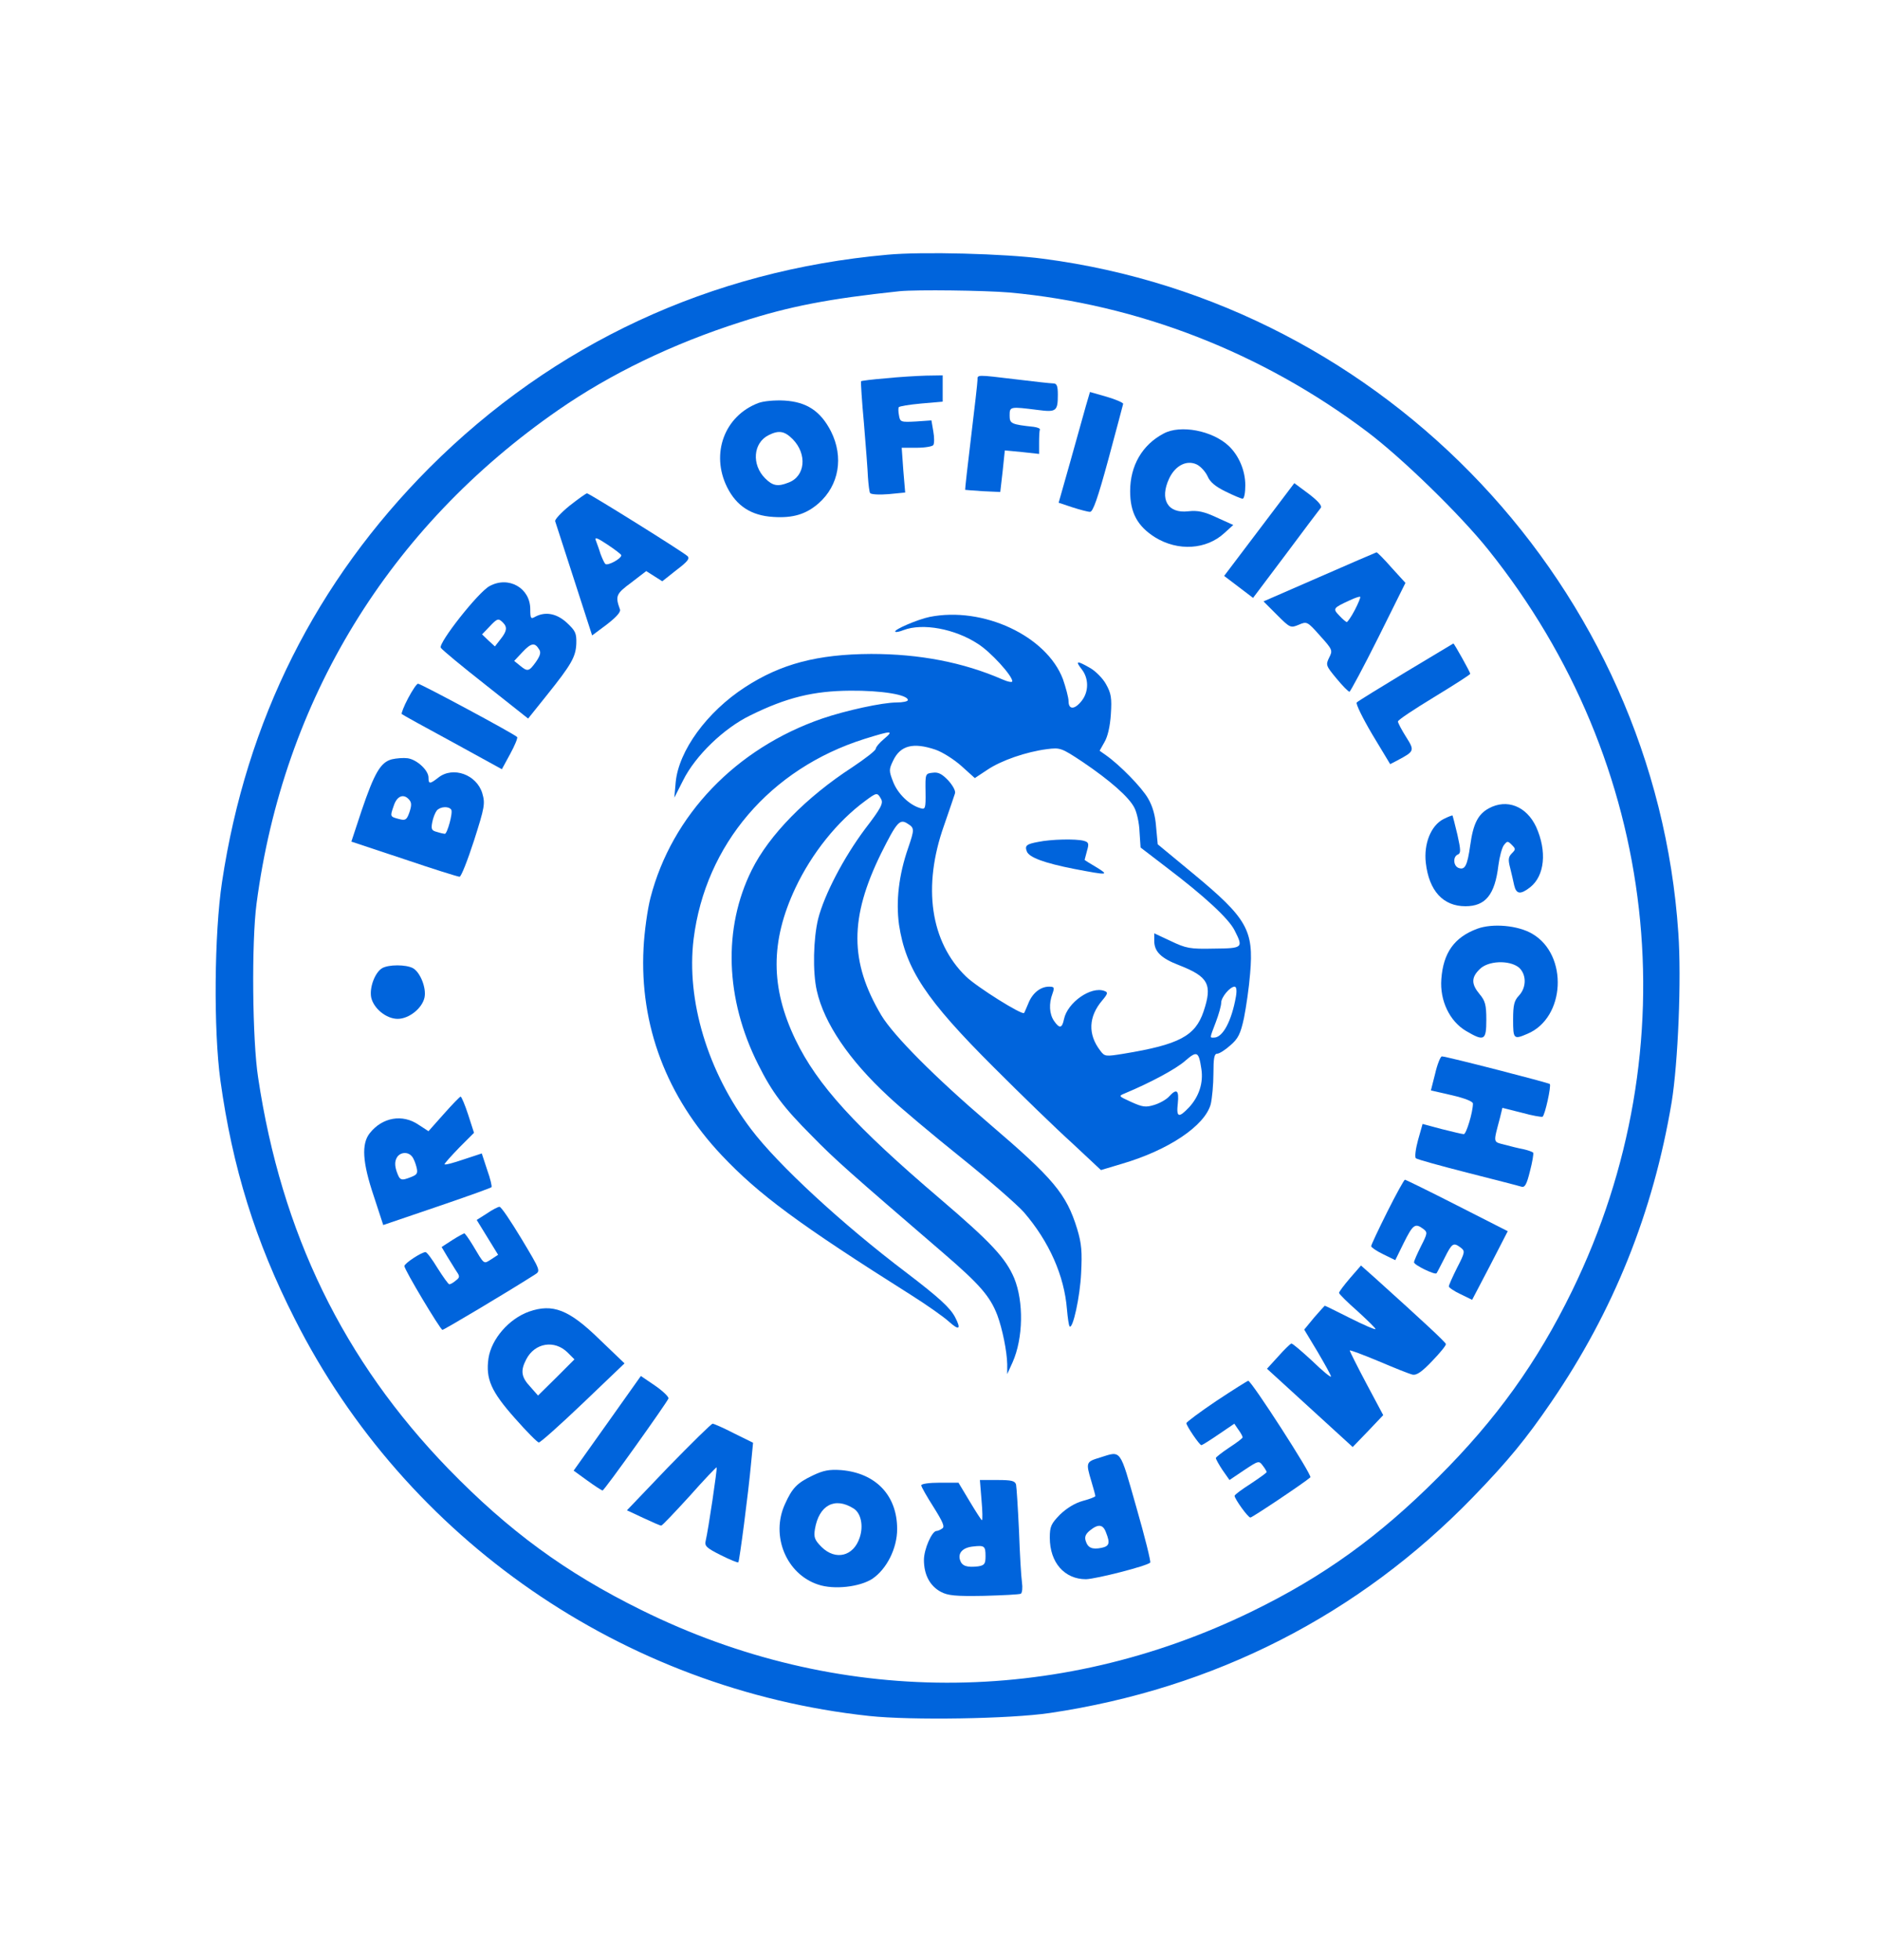
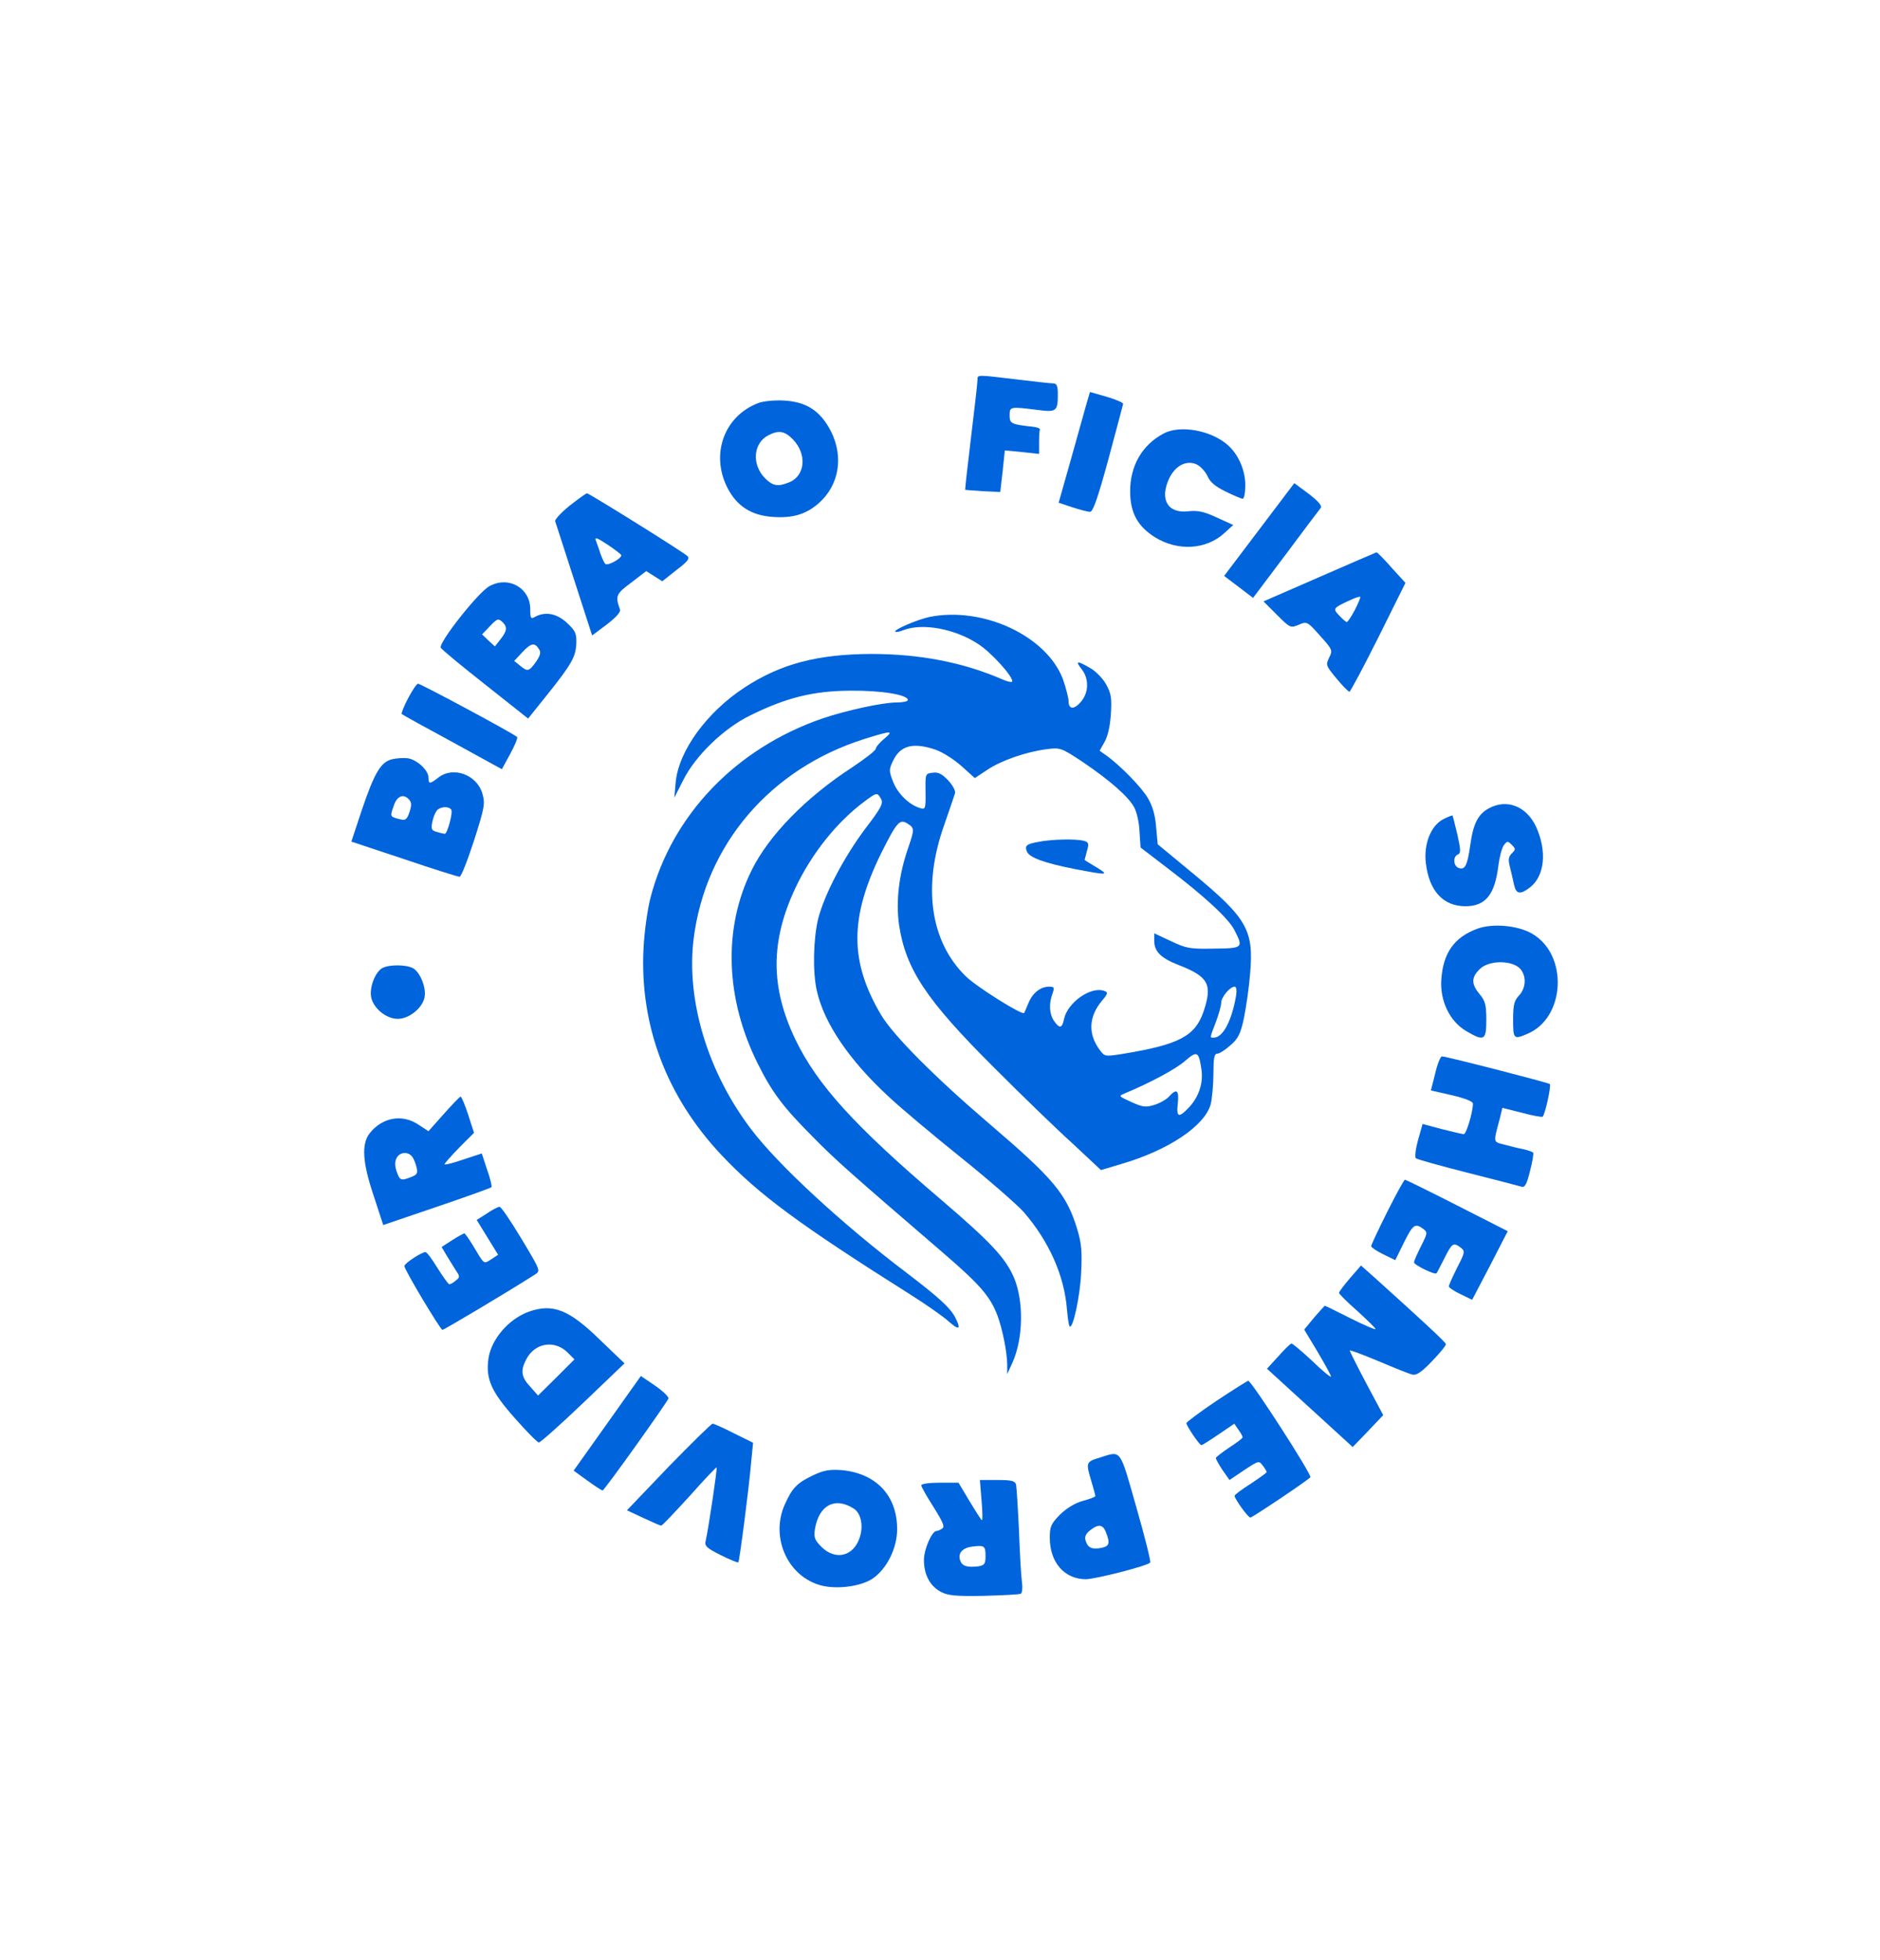
<svg xmlns="http://www.w3.org/2000/svg" width="236" height="246" viewBox="0 0 236 246" fill="none">
-   <path d="M111.411 31.97C89.189 33.955 69.489 43.142 53.924 58.69C39.669 72.992 30.929 90.391 27.869 110.717C26.895 117.178 26.794 129.259 27.668 135.62C29.181 146.523 32.038 155.778 37.014 165.57C50.965 193.199 78.23 212.045 109.091 215.376C114.369 215.948 126.808 215.746 131.783 215.006C152.459 211.944 170.579 202.689 184.9 187.916C189.304 183.373 191.59 180.579 194.717 176.003C202.55 164.561 207.525 152.177 209.845 138.346C210.652 133.365 211.089 122.899 210.685 117.111C207.794 73.901 174.075 38.095 130.943 32.475C126.169 31.835 115.714 31.566 111.411 31.97ZM126.741 36.715C142.877 38.196 158.443 44.253 171.655 54.214C176.025 57.512 183.287 64.579 186.817 68.988C208.265 95.741 212.299 131.379 197.339 162.037C192.969 170.988 187.825 178.156 180.53 185.425C173.1 192.863 166.141 197.877 157.165 202.252C132.59 214.232 104.99 214.198 80.516 202.083C70.968 197.372 63.875 192.156 56.31 184.382C43.099 170.753 35.333 154.768 32.408 135.283C31.668 130.572 31.567 118.221 32.206 113.409C35.568 87.867 48.814 66.195 70.094 51.455C76.65 46.912 84.449 43.142 92.988 40.417C99.14 38.431 104.082 37.489 112.957 36.547C115.142 36.345 123.513 36.446 126.741 36.715Z" fill="#0064DC" />
-   <path d="M111.175 47.484C109.528 47.618 108.15 47.787 108.083 47.854C108.049 47.921 108.183 50.277 108.452 53.137C108.688 55.964 108.923 59.027 108.957 59.935C109.024 60.844 109.125 61.719 109.226 61.887C109.36 62.055 110.335 62.123 111.545 62.022L113.63 61.82L113.394 59.027L113.193 56.2H115.075C116.117 56.2 117.059 56.032 117.16 55.863C117.294 55.661 117.294 54.887 117.16 54.147L116.924 52.767L114.974 52.902C113.092 53.003 112.991 52.969 112.856 52.161C112.756 51.69 112.756 51.219 112.823 51.118C112.89 50.984 114.168 50.782 115.647 50.647L118.336 50.411V48.763V47.114L116.252 47.147C115.075 47.181 112.789 47.316 111.175 47.484Z" fill="#0064DC" />
  <path d="M122.707 47.686C122.707 48.022 122.337 51.253 121.9 54.854C121.463 58.455 121.127 61.45 121.16 61.483C121.16 61.483 122.169 61.584 123.379 61.651L125.564 61.752L125.867 59.127L126.136 56.536L128.287 56.738L130.439 56.974V55.56C130.439 54.82 130.472 54.08 130.54 53.911C130.573 53.777 130.237 53.642 129.766 53.575C126.942 53.272 126.741 53.171 126.741 52.161C126.741 51.017 126.774 51.017 130.271 51.455C132.59 51.758 132.792 51.623 132.792 49.536C132.792 48.426 132.658 48.123 132.221 48.123C131.884 48.123 129.8 47.888 127.581 47.618C122.538 47.013 122.707 47.013 122.707 47.686Z" fill="#0064DC" />
  <path d="M136.322 50.916C136.053 51.892 135.179 55.022 134.372 57.882L132.893 63.099L134.607 63.671C135.549 63.974 136.557 64.243 136.826 64.243C137.196 64.276 137.801 62.56 139.146 57.613C140.121 53.979 140.961 50.849 140.995 50.681C140.995 50.546 140.087 50.142 138.944 49.806L136.826 49.2L136.322 50.916Z" fill="#0064DC" />
  <path d="M95.207 50.58C90.937 52.195 89.189 56.94 91.273 61.147C92.45 63.502 94.299 64.714 97.056 64.882C99.544 65.05 101.191 64.546 102.771 63.166C105.326 60.911 105.931 57.378 104.317 54.147C103.006 51.589 101.258 50.445 98.468 50.277C97.224 50.21 95.846 50.344 95.207 50.58ZM99.51 55.123C101.359 57.007 101.09 59.801 98.972 60.575C97.627 61.113 96.989 60.978 96.047 60.036C94.333 58.32 94.534 55.594 96.484 54.618C97.762 53.979 98.468 54.08 99.51 55.123Z" fill="#0064DC" />
  <path d="M146.071 54.416C143.382 55.83 141.869 58.454 141.869 61.651C141.869 64.377 142.81 66.06 144.995 67.44C147.887 69.223 151.45 68.988 153.703 66.901L154.812 65.892L152.728 64.949C151.148 64.209 150.341 64.041 149.164 64.175C146.576 64.478 145.533 62.661 146.777 60.036C147.55 58.421 148.962 57.714 150.206 58.286C150.711 58.522 151.316 59.195 151.585 59.767C151.887 60.507 152.593 61.079 153.837 61.685C154.846 62.19 155.821 62.594 155.989 62.594C156.19 62.594 156.325 61.82 156.325 60.911C156.325 59.06 155.518 57.176 154.24 55.964C152.19 54.046 148.189 53.272 146.071 54.416Z" fill="#0064DC" />
  <path d="M158.073 66.464L153.669 72.286L155.484 73.665L157.3 75.045L161.401 69.593C163.654 66.565 165.637 63.94 165.805 63.738C165.973 63.469 165.469 62.897 164.292 61.988L162.477 60.642L158.073 66.464Z" fill="#0064DC" />
  <path d="M71.506 63.469C70.43 64.344 69.623 65.219 69.691 65.421C69.758 65.622 70.834 68.92 72.078 72.79L74.33 79.757L76.179 78.377C77.356 77.468 77.961 76.795 77.826 76.492C77.221 74.81 77.322 74.54 79.238 73.127L81.121 71.68L82.129 72.319L83.138 72.959L84.92 71.545C86.298 70.502 86.634 70.098 86.298 69.795C85.727 69.257 73.96 61.921 73.691 61.921C73.557 61.921 72.582 62.627 71.506 63.469ZM77.994 69.694C77.994 70.132 76.246 71.074 75.977 70.771C75.843 70.637 75.574 70.031 75.372 69.493C75.204 68.92 74.935 68.214 74.801 67.844C74.599 67.372 74.935 67.473 76.246 68.348C77.221 68.988 77.994 69.593 77.994 69.694Z" fill="#0064DC" />
  <path d="M165.637 72.42L158.611 75.483L160.292 77.165C161.939 78.814 162.006 78.848 163.048 78.41C164.057 77.973 164.124 78.007 165.704 79.79C167.284 81.54 167.318 81.641 166.847 82.55C166.41 83.458 166.444 83.559 167.755 85.141C168.528 86.083 169.268 86.823 169.402 86.823C169.503 86.823 171.15 83.761 173.033 79.992L176.428 73.161L174.68 71.242C173.739 70.165 172.899 69.324 172.798 69.324C172.697 69.358 169.47 70.738 165.637 72.42ZM170.075 76.559C169.638 77.401 169.167 78.074 169.066 78.074C168.965 78.074 168.528 77.704 168.125 77.266C167.284 76.391 167.318 76.324 169.436 75.348C170.075 75.045 170.68 74.843 170.747 74.911C170.814 74.978 170.512 75.718 170.075 76.559Z" fill="#0064DC" />
  <path d="M61.454 73.564C60.042 74.305 54.966 80.766 55.336 81.305C55.504 81.574 58.025 83.66 60.983 85.982L66.295 90.189L68.615 87.295C71.741 83.391 72.279 82.449 72.346 80.766C72.38 79.487 72.246 79.184 71.17 78.175C69.892 76.997 68.48 76.728 67.203 77.401C66.631 77.737 66.564 77.636 66.564 76.459C66.564 73.8 63.841 72.252 61.454 73.564ZM63.135 78.141C63.707 78.713 63.639 79.218 62.833 80.228L62.127 81.136L61.32 80.396L60.513 79.622L61.42 78.68C62.429 77.603 62.563 77.569 63.135 78.141ZM67.674 81.506C67.942 81.877 67.808 82.314 67.27 83.088C66.396 84.3 66.228 84.333 65.253 83.526L64.547 82.954L65.589 81.843C66.665 80.699 67.136 80.598 67.674 81.506Z" fill="#0064DC" />
  <path d="M116.689 77.434C115.21 77.737 112.15 79.05 112.386 79.285C112.453 79.386 112.924 79.285 113.428 79.084C115.815 78.175 119.849 78.915 122.74 80.8C124.354 81.809 127.077 84.804 127.077 85.511C127.077 85.679 126.505 85.578 125.833 85.275C120.891 83.122 115.411 82.079 109.36 82.079C102.603 82.112 98.031 83.324 93.526 86.251C88.752 89.347 85.189 94.227 84.819 98.198L84.651 100.116L85.76 97.929C87.307 94.833 90.87 91.4 94.198 89.785C98.77 87.53 102.132 86.723 106.738 86.689C110.638 86.655 113.966 87.194 113.966 87.867C113.966 88.035 113.327 88.17 112.554 88.17C110.772 88.17 106.166 89.179 103.208 90.189C92.383 93.924 84.348 102.304 81.659 112.669C81.289 114.082 80.885 116.943 80.785 118.995C80.28 128.687 83.676 137.673 90.601 145.009C95.24 149.922 100.283 153.657 114.369 162.542C116.285 163.753 118.403 165.234 119.109 165.873C120.421 167.051 120.689 166.849 119.883 165.301C119.244 164.123 117.899 162.878 113.798 159.749C105.696 153.624 97.627 146.153 94.299 141.744C88.819 134.543 86.13 125.524 87.071 117.851C88.55 106.005 96.686 96.482 108.52 92.746C111.982 91.669 112.251 91.669 110.974 92.746C110.402 93.218 109.932 93.79 109.932 93.992C109.898 94.227 108.587 95.237 106.973 96.314C101.225 100.049 96.552 104.794 94.366 109.202C90.736 116.505 91.038 125.389 95.173 133.601C96.921 137.1 98.333 138.985 101.964 142.619C104.855 145.581 106.704 147.196 118.437 157.292C123.009 161.229 124.287 162.71 125.194 165.066C125.833 166.782 126.405 169.609 126.438 171.224V172.469L127.111 170.989C128.455 167.96 128.523 163.383 127.312 160.422C126.236 157.898 124.421 155.946 118 150.46C107.343 141.374 102.603 136.192 99.846 130.471C96.72 123.942 96.686 118.188 99.846 111.457C101.897 107.116 105.091 103.111 108.621 100.52C110.066 99.443 110.133 99.443 110.604 100.285C110.907 100.823 110.604 101.429 108.587 104.054C105.897 107.654 103.477 112.299 102.704 115.327C102.099 117.818 101.998 121.99 102.536 124.346C103.443 128.418 106.603 133.062 111.478 137.572C112.924 138.951 117.059 142.418 120.622 145.278C124.186 148.138 127.716 151.234 128.523 152.143C131.716 155.845 133.599 160.119 133.935 164.325C134.036 165.436 134.17 166.378 134.271 166.479C134.675 166.883 135.582 162.744 135.717 159.782C135.851 157.124 135.784 156.114 135.213 154.23C133.868 149.855 132.254 147.937 124.219 141.071C117.328 135.182 112.184 130 110.638 127.442C106.637 120.712 106.637 115.193 110.604 107.116C112.587 103.145 112.957 102.741 113.932 103.381C114.806 103.919 114.806 104.087 113.999 106.443C112.823 109.842 112.453 113.106 112.856 116.068C113.697 121.62 116.218 125.457 124.724 133.937C128.153 137.37 132.59 141.677 134.607 143.494L138.205 146.86L140.793 146.086C146.676 144.369 151.248 141.307 151.988 138.581C152.156 137.841 152.324 136.124 152.324 134.745C152.324 132.827 152.425 132.254 152.795 132.254C153.064 132.254 153.803 131.783 154.442 131.211C155.417 130.37 155.72 129.798 156.157 127.779C156.426 126.433 156.795 123.942 156.93 122.192C157.401 116.741 156.56 115.26 149.769 109.64L145.332 105.972L145.13 103.818C145.029 102.371 144.693 101.193 144.121 100.217C143.315 98.804 140.524 95.977 138.843 94.799L138.036 94.227L138.642 93.15C139.045 92.477 139.348 91.198 139.448 89.65C139.583 87.597 139.482 87.025 138.843 85.881C138.44 85.141 137.532 84.232 136.826 83.829C135.179 82.886 134.944 82.92 135.784 83.997C136.692 85.141 136.692 86.823 135.784 87.968C134.91 89.078 134.137 89.112 134.137 88.001C134.137 87.564 133.801 86.319 133.431 85.242C131.38 79.824 123.413 76.088 116.689 77.434ZM117.428 94.093C118.303 94.395 119.748 95.304 120.689 96.145L122.37 97.66L123.95 96.616C125.699 95.439 128.825 94.362 131.447 94.025C133.095 93.823 133.229 93.857 135.919 95.641C139.348 97.963 141.734 100.049 142.407 101.395C142.709 101.967 143.012 103.313 143.046 104.39L143.18 106.376L146.475 108.9C151.215 112.5 154.24 115.294 154.98 116.774C156.089 118.962 156.056 119.029 152.358 119.063C149.366 119.13 148.895 119.029 146.979 118.12L144.895 117.144V118.087C144.895 119.433 145.735 120.274 148.021 121.149C151.719 122.596 152.223 123.572 151.08 126.971C150.038 130.033 148.021 131.11 141.062 132.254C138.776 132.625 138.675 132.625 138.104 131.851C136.557 129.831 136.625 127.61 138.373 125.558C139.079 124.716 139.112 124.548 138.642 124.38C136.961 123.74 134.002 125.827 133.565 127.913C133.33 129.091 132.994 129.125 132.321 128.149C131.716 127.274 131.649 125.961 132.12 124.716C132.389 123.942 132.355 123.841 131.683 123.841C130.607 123.841 129.598 124.649 129.094 125.928C128.825 126.534 128.623 127.072 128.556 127.139C128.354 127.476 122.606 123.875 121.261 122.563C116.79 118.221 115.781 111.289 118.504 103.616C119.177 101.698 119.782 99.881 119.883 99.578C119.983 99.275 119.614 98.602 119.042 97.963C118.269 97.155 117.798 96.886 117.092 96.987C116.151 97.088 116.151 97.121 116.185 99.376C116.218 101.53 116.151 101.631 115.512 101.429C114.134 101.025 112.688 99.612 112.117 98.131C111.579 96.751 111.579 96.583 112.117 95.472C113.025 93.554 114.638 93.15 117.428 94.093ZM155.148 125.086C154.61 128.149 153.501 130.235 152.391 130.235C151.854 130.235 151.82 130.404 152.627 128.283C152.997 127.308 153.299 126.231 153.299 125.86C153.299 125.154 154.409 123.841 154.98 123.841C155.215 123.841 155.283 124.312 155.148 125.086ZM150.811 134.173C151.08 135.923 150.509 137.639 149.265 138.985C147.954 140.365 147.651 140.264 147.853 138.48C148.021 136.831 147.719 136.562 146.744 137.639C146.407 138.009 145.567 138.48 144.895 138.682C143.819 139.019 143.415 138.951 142.003 138.312C140.39 137.572 140.39 137.572 141.197 137.235C144.424 135.889 147.618 134.173 148.761 133.163C150.274 131.851 150.475 131.952 150.811 134.173Z" fill="#0064DC" />
  <path d="M130.338 105.669C128.859 105.938 128.623 106.14 128.892 106.847C129.161 107.621 131.111 108.327 134.876 109.068C139.112 109.876 139.314 109.876 137.599 108.832C136.793 108.361 136.154 107.957 136.154 107.924C136.154 107.89 136.288 107.385 136.456 106.779C136.725 105.871 136.658 105.703 136.053 105.534C135.078 105.265 131.952 105.332 130.338 105.669Z" fill="#0064DC" />
-   <path d="M176.496 84.333C173.268 86.285 170.478 88.001 170.31 88.17C170.176 88.338 171.05 90.121 172.26 92.174L174.512 95.91L175.42 95.439C177.572 94.294 177.605 94.227 176.496 92.477C175.924 91.569 175.487 90.727 175.487 90.559C175.487 90.357 177.538 89.011 180.026 87.497C182.513 85.982 184.564 84.67 184.564 84.569C184.564 84.367 182.547 80.766 182.446 80.766C182.413 80.8 179.723 82.381 176.496 84.333Z" fill="#0064DC" />
  <path d="M51.234 87.631C50.696 88.641 50.36 89.549 50.427 89.617C50.528 89.718 53.386 91.299 56.815 93.15L63.001 96.549L64.043 94.631C64.614 93.588 65.018 92.612 64.917 92.511C64.614 92.141 52.814 85.814 52.478 85.814C52.31 85.814 51.772 86.622 51.234 87.631Z" fill="#0064DC" />
  <path d="M49.184 95.304C47.772 95.674 46.998 97.02 45.385 101.765L44.107 105.635L50.696 107.823C54.361 109.068 57.487 110.044 57.689 110.044C57.891 110.044 58.697 107.991 59.504 105.501C60.849 101.294 60.916 100.857 60.546 99.578C59.84 97.222 56.882 96.145 55.033 97.592C53.957 98.434 53.789 98.434 53.789 97.592C53.789 96.684 52.344 95.338 51.167 95.169C50.629 95.102 49.755 95.169 49.184 95.304ZM51.402 100.419C51.671 100.756 51.671 101.126 51.402 101.934C51.066 102.909 50.898 103.01 50.125 102.808C48.948 102.506 48.948 102.506 49.419 101.159C49.822 99.881 50.696 99.544 51.402 100.419ZM56.647 101.631C56.882 102.001 56.142 104.659 55.84 104.659C55.739 104.659 55.268 104.558 54.865 104.424C54.193 104.256 54.092 104.087 54.26 103.212C54.361 102.64 54.63 102.001 54.831 101.732C55.268 101.227 56.344 101.159 56.647 101.631Z" fill="#0064DC" />
-   <path d="M186.884 101.462C185.539 102.203 184.934 103.381 184.564 106.073C184.194 108.698 183.892 109.236 183.085 108.933C182.413 108.664 182.379 107.486 183.018 107.251C183.387 107.082 183.387 106.712 182.95 104.76C182.648 103.515 182.379 102.438 182.345 102.371C182.312 102.304 181.807 102.506 181.202 102.808C179.622 103.616 178.715 105.905 178.984 108.294C179.387 111.827 181.169 113.746 183.959 113.746C186.48 113.746 187.657 112.298 188.094 108.63C188.229 107.587 188.531 106.443 188.766 106.106C189.203 105.534 189.271 105.534 189.775 106.039C190.279 106.544 190.279 106.611 189.775 107.116C189.338 107.553 189.304 107.924 189.573 108.933C189.741 109.64 189.977 110.616 190.078 111.121C190.346 112.265 190.884 112.298 192.095 111.356C193.91 109.909 194.213 106.847 192.834 103.784C191.624 101.193 189.17 100.217 186.884 101.462Z" fill="#0064DC" />
+   <path d="M186.884 101.462C185.539 102.203 184.934 103.381 184.564 106.073C184.194 108.698 183.892 109.236 183.085 108.933C182.413 108.664 182.379 107.486 183.018 107.251C183.387 107.082 183.387 106.712 182.95 104.76C182.648 103.515 182.379 102.438 182.345 102.371C182.312 102.304 181.807 102.506 181.202 102.808C179.622 103.616 178.715 105.905 178.984 108.294C179.387 111.827 181.169 113.746 183.959 113.746C186.48 113.746 187.657 112.298 188.094 108.63C188.229 107.587 188.531 106.443 188.766 106.106C189.203 105.534 189.271 105.534 189.775 106.039C190.279 106.544 190.279 106.611 189.775 107.116C189.338 107.553 189.304 107.924 189.573 108.933C189.741 109.64 189.977 110.616 190.078 111.121C190.346 112.265 190.884 112.298 192.095 111.356C193.91 109.909 194.213 106.847 192.834 103.784C191.624 101.193 189.17 100.217 186.884 101.462" fill="#0064DC" />
  <path d="M185.438 116.572C182.547 117.649 181.169 119.601 180.933 122.899C180.732 125.591 181.976 128.182 184.026 129.394C186.312 130.74 186.581 130.605 186.581 128.014C186.581 126.13 186.447 125.625 185.741 124.784C184.699 123.538 184.665 122.697 185.741 121.654C186.783 120.577 189.439 120.476 190.649 121.418C191.624 122.26 191.658 123.909 190.683 124.952C190.078 125.591 189.943 126.13 189.943 127.981C189.943 130.404 190.01 130.505 191.725 129.764C196.499 127.779 196.902 119.87 192.364 117.212C190.548 116.135 187.354 115.866 185.438 116.572Z" fill="#0064DC" />
  <path d="M47.973 121.519C47.066 122.058 46.359 123.942 46.595 125.187C46.897 126.567 48.477 127.88 49.923 127.88C51.335 127.88 52.982 126.567 53.285 125.221C53.554 124.01 52.747 122.024 51.839 121.519C50.965 121.048 48.78 121.048 47.973 121.519Z" fill="#0064DC" />
  <path d="M180.16 134.745L179.622 136.865L182.278 137.471C183.858 137.841 184.9 138.245 184.9 138.514C184.9 139.591 184.06 142.35 183.757 142.35C183.556 142.35 182.312 142.047 180.967 141.711L178.58 141.071L178.009 143.091C177.706 144.201 177.572 145.244 177.74 145.379C177.874 145.514 180.799 146.321 184.228 147.196C187.657 148.071 190.683 148.845 190.985 148.946C191.422 149.081 191.658 148.643 192.061 146.994C192.364 145.85 192.532 144.807 192.464 144.672C192.364 144.571 191.826 144.369 191.221 144.235C190.649 144.134 189.573 143.865 188.834 143.663C187.388 143.292 187.455 143.494 188.296 140.297L188.598 139.052L191.019 139.658C192.33 140.028 193.54 140.23 193.641 140.163C193.944 139.961 194.75 136.293 194.549 136.057C194.347 135.889 181.572 132.591 181.001 132.591C180.832 132.591 180.429 133.567 180.16 134.745Z" fill="#0064DC" />
  <path d="M55.705 139.826L53.789 141.98L52.545 141.172C50.528 139.793 48.007 140.23 46.427 142.216C45.351 143.562 45.486 145.884 46.931 150.158L48.108 153.758L54.831 151.47C58.496 150.225 61.589 149.114 61.69 149.013C61.79 148.946 61.555 147.937 61.152 146.826L60.479 144.773L58.126 145.547C56.848 145.985 55.806 146.254 55.806 146.119C55.806 146.018 56.647 145.076 57.655 144.033L59.504 142.182L58.765 139.894C58.361 138.648 57.924 137.639 57.823 137.639C57.722 137.639 56.781 138.615 55.705 139.826ZM51.705 145.143C51.907 145.345 52.142 145.951 52.276 146.456C52.478 147.263 52.377 147.432 51.604 147.735C50.327 148.239 50.192 148.172 49.789 147.028C49.553 146.321 49.553 145.783 49.789 145.345C50.158 144.605 51.201 144.504 51.705 145.143Z" fill="#0064DC" />
  <path d="M174.142 152.109C173.033 154.33 172.125 156.249 172.125 156.417C172.125 156.552 172.798 157.023 173.638 157.427L175.151 158.167L176.227 155.979C177.37 153.691 177.639 153.489 178.647 154.23C179.219 154.667 179.219 154.768 178.378 156.417C177.908 157.359 177.504 158.268 177.504 158.436C177.504 158.773 180.127 160.051 180.328 159.816C180.395 159.749 180.832 158.874 181.337 157.898C182.278 156.013 182.446 155.912 183.354 156.585C183.925 157.023 183.925 157.157 182.917 159.109C182.345 160.253 181.875 161.297 181.875 161.465C181.875 161.599 182.547 162.071 183.354 162.441L184.799 163.147L187.052 158.84L189.271 154.532L182.917 151.302C179.421 149.518 176.462 148.071 176.361 148.071C176.26 148.071 175.252 149.888 174.142 152.109Z" fill="#0064DC" />
  <path d="M61.118 152.311L59.84 153.119L61.185 155.306L62.53 157.494L61.656 158.066C60.681 158.672 60.849 158.806 59.303 156.215C58.832 155.441 58.361 154.802 58.294 154.802C58.227 154.802 57.521 155.172 56.781 155.643L55.437 156.518L56.176 157.763C56.613 158.436 57.117 159.311 57.353 159.648C57.722 160.186 57.722 160.354 57.218 160.724C56.916 160.994 56.546 161.196 56.411 161.196C56.277 161.196 55.638 160.287 54.932 159.176C54.26 158.066 53.587 157.157 53.419 157.157C52.915 157.157 50.764 158.571 50.764 158.907C50.764 159.378 55.268 166.883 55.537 166.917C55.739 166.917 63.707 162.172 67.136 159.984C67.875 159.513 67.875 159.513 65.455 155.475C64.11 153.254 62.9 151.436 62.698 151.47C62.53 151.47 61.79 151.84 61.118 152.311Z" fill="#0064DC" />
  <path d="M169.47 160.422C168.696 161.33 168.091 162.138 168.091 162.273C168.091 162.407 169.133 163.45 170.444 164.595C171.722 165.772 172.731 166.748 172.663 166.816C172.596 166.917 171.15 166.277 169.47 165.436C167.789 164.595 166.377 163.888 166.309 163.888C166.276 163.888 165.671 164.561 164.965 165.369L163.721 166.883L165.402 169.676C166.309 171.224 167.083 172.604 167.083 172.772C167.083 172.94 166.007 172.065 164.729 170.82C163.418 169.609 162.242 168.599 162.107 168.633C161.973 168.666 161.233 169.373 160.46 170.248L159.048 171.796L164.427 176.709L169.806 181.623L171.722 179.637L173.638 177.618L171.52 173.647C170.377 171.493 169.436 169.609 169.436 169.508C169.436 169.407 171.05 170.013 173.067 170.854C175.05 171.695 176.966 172.469 177.336 172.537C177.84 172.637 178.513 172.166 179.79 170.82C180.765 169.811 181.538 168.868 181.505 168.7C181.471 168.465 178.715 165.907 172.63 160.422L170.848 158.84L169.47 160.422Z" fill="#0064DC" />
  <path d="M66.396 164.628C63.875 165.537 61.69 168.061 61.32 170.484C60.95 173.075 61.656 174.657 64.648 178.022C66.127 179.705 67.472 181.051 67.64 181.051C67.842 181.051 70.329 178.83 73.187 176.104L78.398 171.123L75.238 168.094C71.405 164.359 69.388 163.585 66.396 164.628ZM71.271 169.777L72.111 170.618L69.825 172.907L67.539 175.161L66.564 174.051C65.421 172.839 65.32 172.032 66.06 170.618C67.136 168.532 69.623 168.128 71.271 169.777Z" fill="#0064DC" />
  <path d="M76.246 178.628L72.01 184.584L73.725 185.829C74.7 186.536 75.54 187.074 75.641 187.074C75.843 187.108 83.709 176.07 83.911 175.532C83.978 175.33 83.205 174.589 82.23 173.916L80.448 172.705L76.246 178.628Z" fill="#0064DC" />
  <path d="M152.694 175.834C150.643 177.214 148.929 178.493 148.929 178.628C148.929 178.964 150.576 181.387 150.811 181.387C150.912 181.387 151.887 180.781 152.963 180.041L154.946 178.695L155.451 179.435C155.753 179.839 155.989 180.277 155.989 180.411C155.989 180.512 155.249 181.084 154.308 181.69C153.4 182.296 152.627 182.902 152.627 183.002C152.627 183.137 152.997 183.81 153.467 184.517L154.341 185.762L156.19 184.517C157.972 183.339 158.039 183.305 158.51 183.945C158.779 184.281 158.981 184.651 159.014 184.752C159.014 184.853 158.107 185.493 156.997 186.233C155.888 186.94 154.98 187.613 154.98 187.747C154.98 188.118 156.661 190.473 156.964 190.473C157.199 190.473 163.788 186.065 164.494 185.425C164.763 185.19 157.098 173.311 156.695 173.311C156.594 173.311 154.778 174.455 152.694 175.834Z" fill="#0064DC" />
  <path d="M83.911 184.113L78.7 189.565L80.717 190.507C81.86 191.045 82.869 191.483 83.003 191.483C83.138 191.483 84.718 189.8 86.567 187.781C88.382 185.728 89.929 184.113 89.962 184.18C90.063 184.281 88.92 191.988 88.584 193.401C88.416 194.041 88.719 194.31 90.467 195.185C91.61 195.757 92.585 196.161 92.686 196.093C92.82 195.925 93.929 187.579 94.299 183.507L94.534 181.084L92.148 179.906C90.837 179.233 89.626 178.695 89.458 178.695C89.29 178.695 86.802 181.152 83.911 184.113Z" fill="#0064DC" />
  <path d="M138.104 182.935C136.322 183.474 136.288 183.541 136.994 185.897C137.263 186.805 137.499 187.647 137.499 187.781C137.499 187.882 136.793 188.151 135.919 188.387C134.944 188.656 133.901 189.295 133.061 190.103C131.952 191.247 131.783 191.584 131.783 192.997C131.783 196.127 133.632 198.213 136.322 198.213C137.599 198.18 143.953 196.564 144.39 196.127C144.491 196.026 143.718 192.896 142.642 189.161C140.524 181.724 140.793 182.094 138.104 182.935ZM138.843 192.358C139.381 193.704 139.247 194.074 138.272 194.276C137.095 194.512 136.557 194.276 136.288 193.401C136.12 192.896 136.288 192.526 136.826 192.089C137.868 191.247 138.474 191.315 138.843 192.358Z" fill="#0064DC" />
  <path d="M102.031 185.19C100.048 186.132 99.443 186.772 98.535 188.791C96.72 192.762 98.703 197.574 102.704 198.886C104.687 199.56 107.948 199.189 109.528 198.146C111.31 196.935 112.621 194.343 112.621 191.92C112.621 187.68 109.932 184.887 105.595 184.517C104.082 184.416 103.376 184.55 102.031 185.19ZM107.141 189.329C108.083 189.901 108.419 191.517 107.915 192.997C107.141 195.353 104.889 195.891 103.141 194.175C102.267 193.3 102.132 192.964 102.3 191.92C102.805 188.925 104.788 187.848 107.141 189.329Z" fill="#0064DC" />
  <path d="M123.211 188.286C123.345 189.666 123.345 190.81 123.278 190.81C123.177 190.81 122.505 189.733 121.732 188.454L120.32 186.098H118C116.655 186.098 115.647 186.233 115.647 186.435C115.647 186.603 116.353 187.848 117.193 189.161C118.37 191.045 118.639 191.651 118.269 191.853C118.034 192.021 117.731 192.156 117.563 192.156C116.991 192.156 115.983 194.444 115.983 195.79C115.983 197.641 116.723 199.055 118.101 199.795C118.975 200.266 119.95 200.367 123.513 200.3C125.9 200.233 127.985 200.132 128.153 200.031C128.321 199.896 128.388 199.29 128.287 198.584C128.186 197.911 128.018 195.016 127.917 192.156C127.783 189.295 127.615 186.671 127.548 186.334C127.413 185.863 126.976 185.762 125.194 185.762H123.009L123.211 188.286ZM123.715 195.319C123.715 196.295 123.581 196.463 122.807 196.598C121.395 196.766 120.757 196.564 120.521 195.824C120.219 194.915 120.858 194.242 122.135 194.108C123.581 193.94 123.715 194.04 123.715 195.319Z" fill="#0064DC" />
</svg>